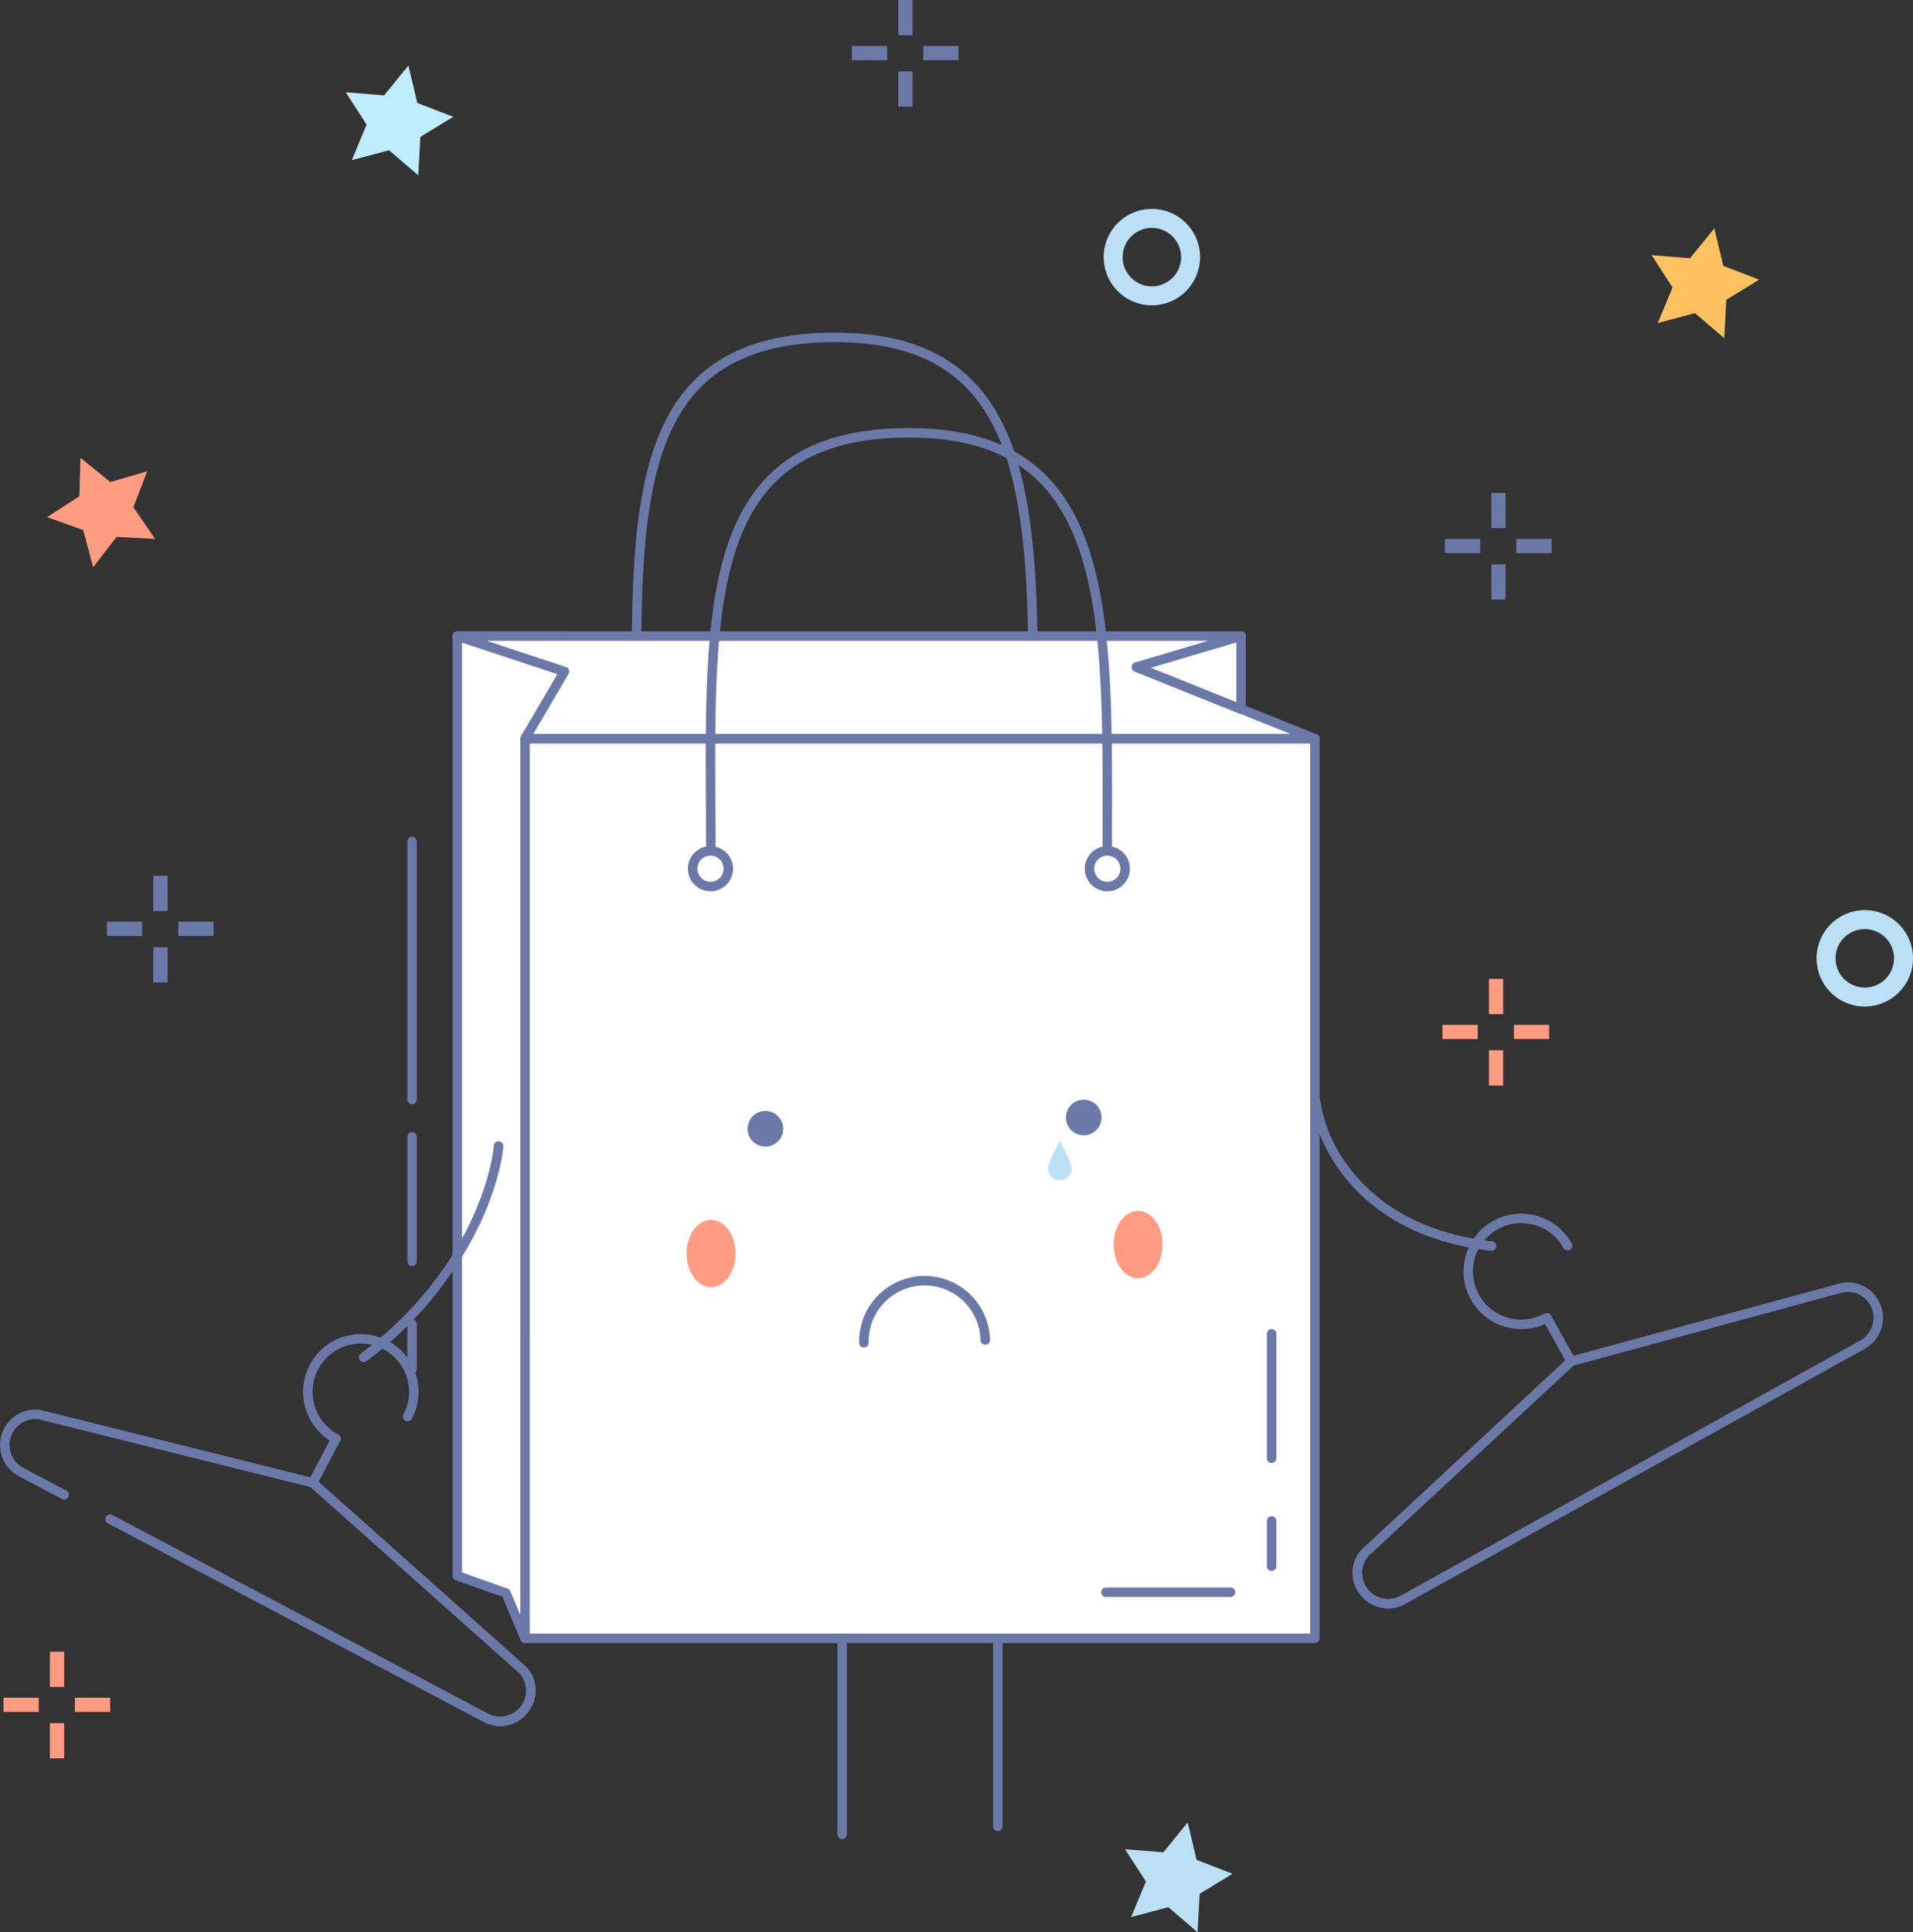
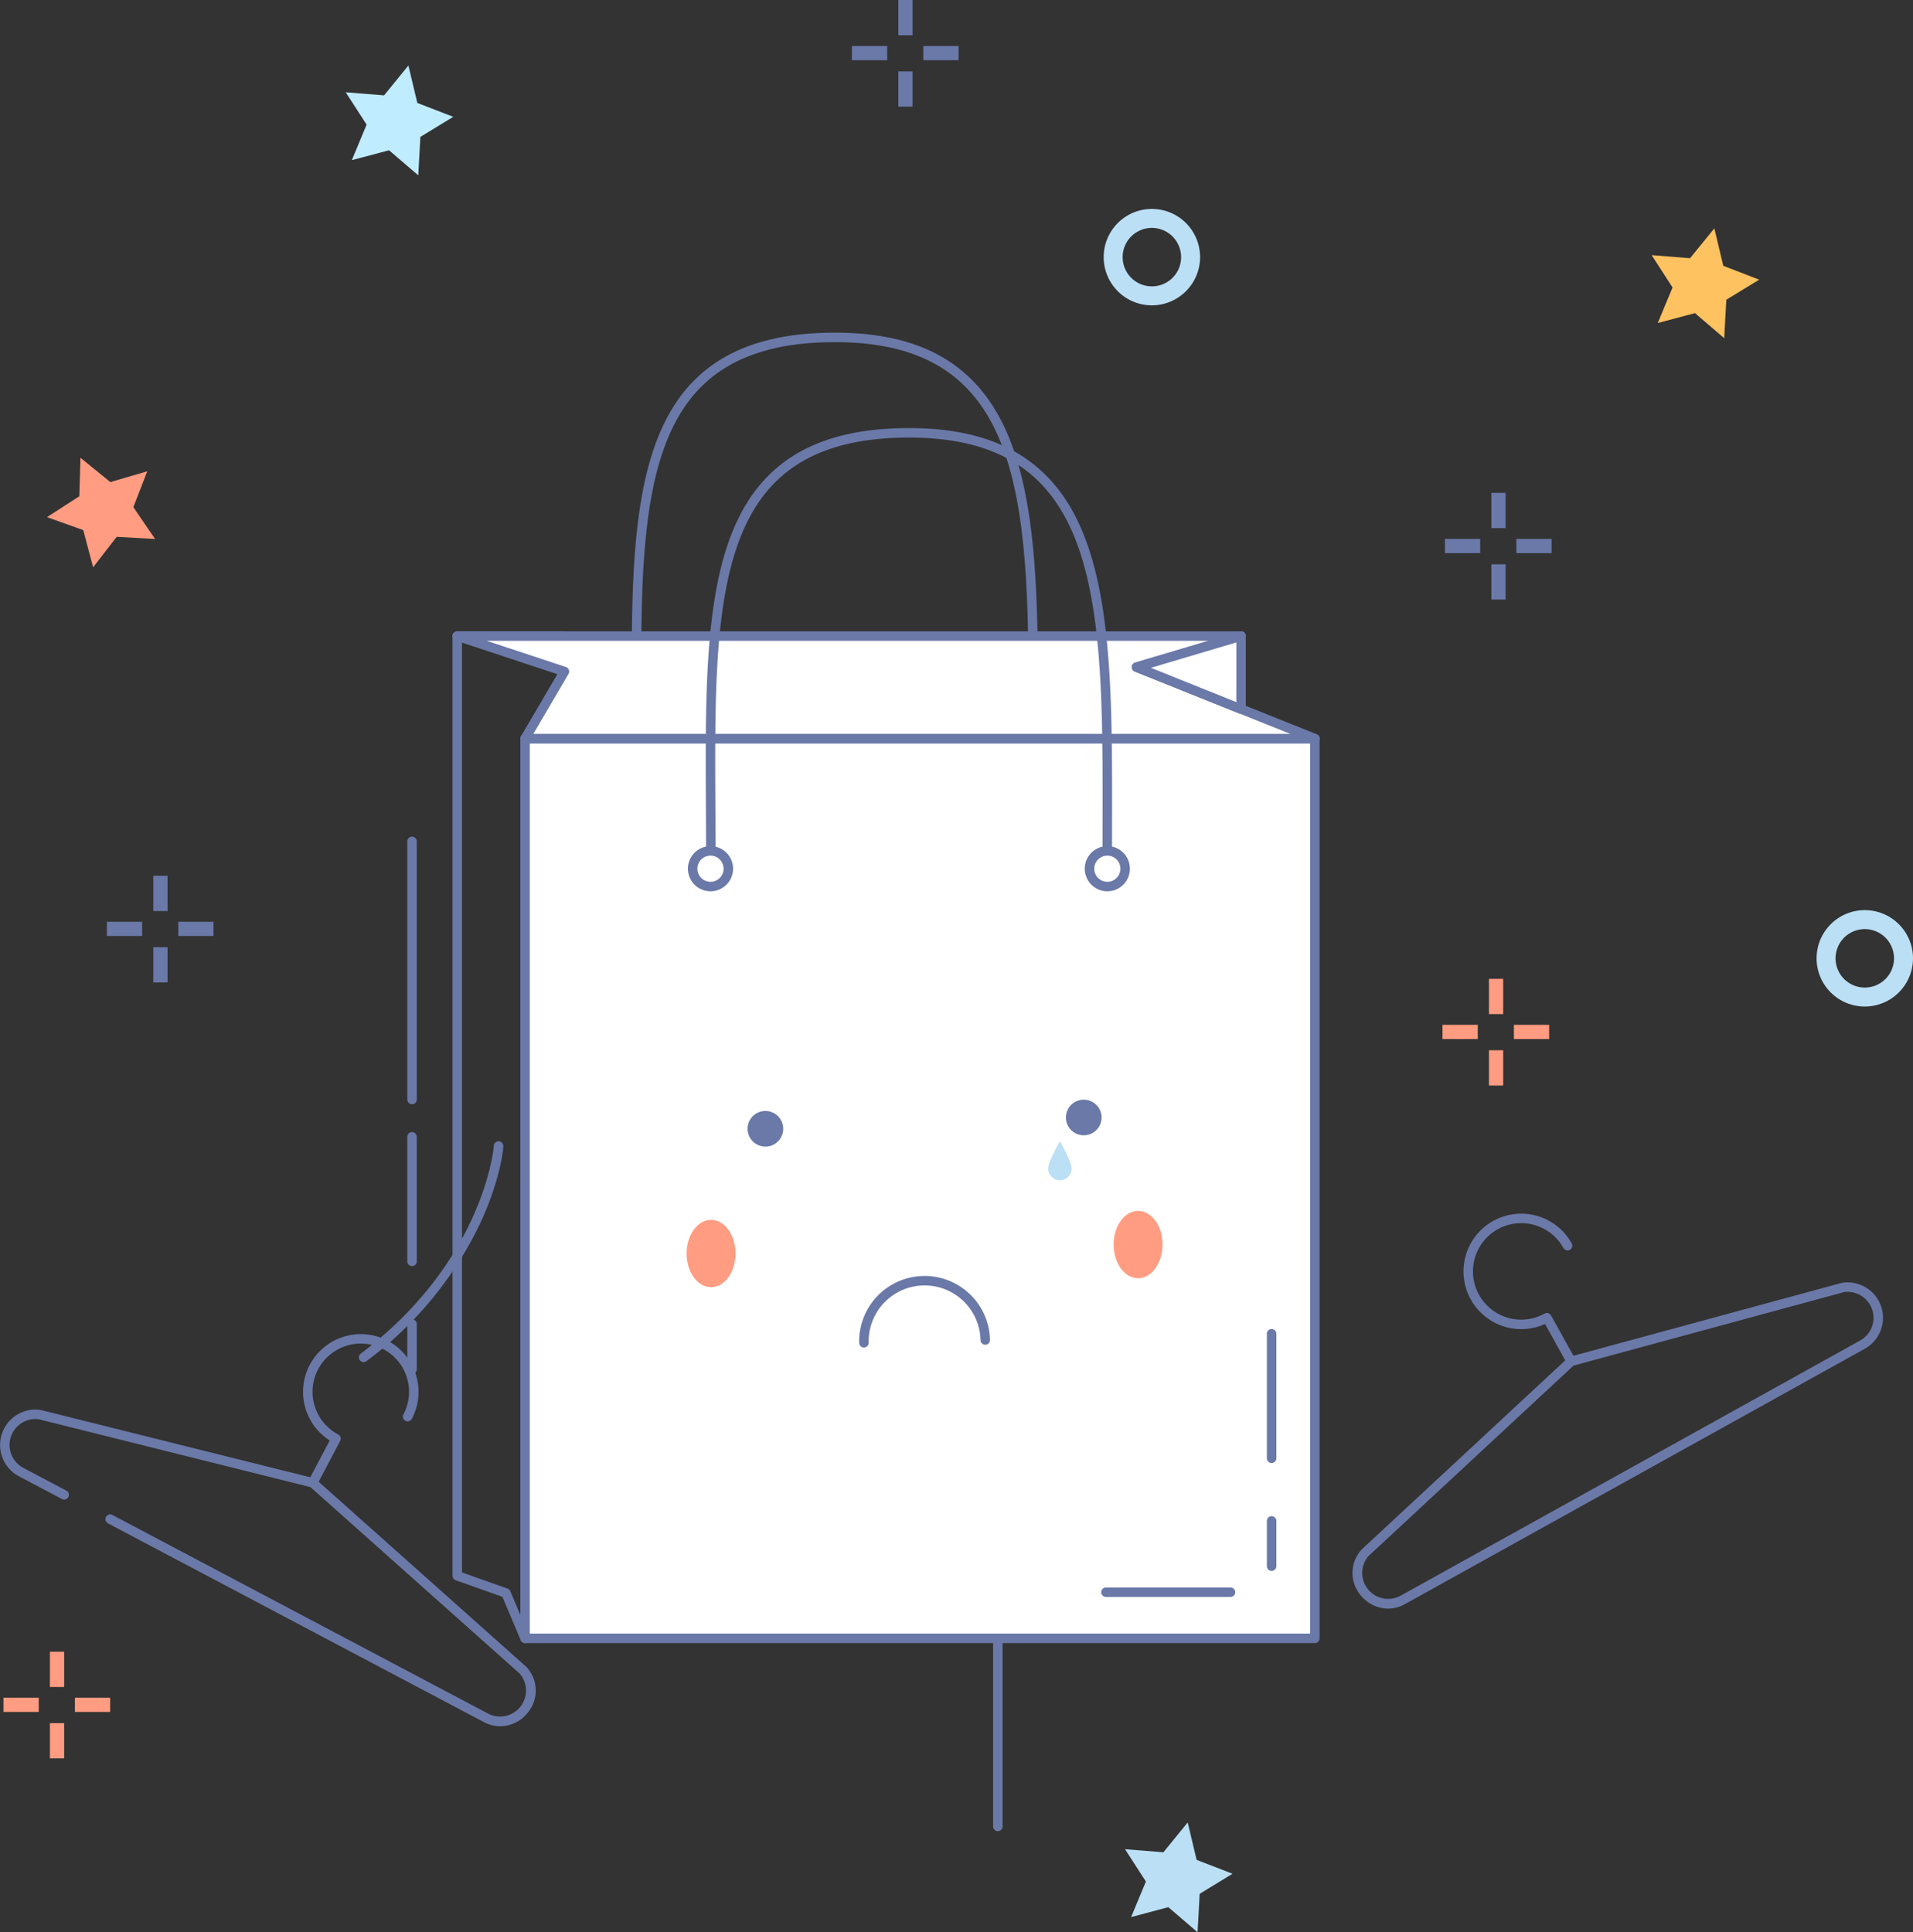
<svg xmlns="http://www.w3.org/2000/svg" width="283.302" height="286.171" viewBox="0 0 283.302 286.171">
  <rect x="0" y="0" width="283.302" height="286.171" fill="#333333" stroke="none" />
  <g id="Group_634" data-name="Group 634" transform="translate(-1354.333 -179.111)">
    <g id="_ÎÓÈ_4" data-name="—ÎÓÈ_4" transform="translate(1354.849 179.111)">
      <path id="Path_140" data-name="Path 140" d="M945.993,315.512l-5.51,1.463,2.19-5.264-3.094-4.788,5.683.456,3.6-4.423,1.322,5.546,5.318,2.055-4.866,2.971-.311,5.693Z" transform="translate(-695.496 -269.135)" fill="#ffc261" />
      <g id="Group_195" data-name="Group 195" transform="translate(125.644 0)">
        <g id="Group_191" data-name="Group 191" transform="translate(6.877)">
          <rect id="Rectangle_505" data-name="Rectangle 505" width="2.108" height="5.221" fill="#6a79a8" />
        </g>
        <g id="Group_192" data-name="Group 192" transform="translate(6.877 10.575)">
          <rect id="Rectangle_506" data-name="Rectangle 506" width="2.108" height="5.221" fill="#6a79a8" />
        </g>
        <g id="Group_193" data-name="Group 193" transform="translate(0 6.811)">
          <rect id="Rectangle_507" data-name="Rectangle 507" width="5.221" height="2.108" fill="#6a79a8" />
        </g>
        <g id="Group_194" data-name="Group 194" transform="translate(10.575 6.811)">
          <rect id="Rectangle_508" data-name="Rectangle 508" width="5.221" height="2.108" fill="#6a79a8" />
        </g>
      </g>
      <path id="Path_141" data-name="Path 141" d="M273.425,411.39,269.94,415.9l-1.462-5.511-5.368-1.92,4.789-3.093.167-5.7,4.422,3.6,5.471-1.6-2.056,5.317,3.215,4.708Z" transform="translate(-256.666 -331.879)" fill="#ff9c81" />
      <g id="Group_200" data-name="Group 200" transform="translate(0 244.624)">
        <g id="Group_196" data-name="Group 196" transform="translate(6.877)">
          <rect id="Rectangle_509" data-name="Rectangle 509" width="2.108" height="5.221" fill="#ff9c81" />
        </g>
        <g id="Group_197" data-name="Group 197" transform="translate(6.877 10.575)">
          <rect id="Rectangle_510" data-name="Rectangle 510" width="2.108" height="5.221" fill="#ff9c81" />
        </g>
        <g id="Group_198" data-name="Group 198" transform="translate(0 6.811)">
          <rect id="Rectangle_511" data-name="Rectangle 511" width="5.221" height="2.108" fill="#ff9c81" />
        </g>
        <g id="Group_199" data-name="Group 199" transform="translate(10.575 6.811)">
          <rect id="Rectangle_512" data-name="Rectangle 512" width="5.221" height="2.108" fill="#ff9c81" />
        </g>
      </g>
      <path id="Path_142" data-name="Path 142" d="M723.975,987.555l-5.51,1.463,2.19-5.264-3.094-4.788,5.683.456,3.6-4.422,1.322,5.546,5.318,2.055-4.866,2.971-.311,5.693Z" transform="translate(-551.471 -705.093)" fill="#bbdff5" />
      <g id="Group_201" data-name="Group 201" transform="translate(162.927 30.943)">
        <path id="Path_143" data-name="Path 143" d="M715.7,309.037a7.139,7.139,0,1,1,7.139-7.139A7.147,7.147,0,0,1,715.7,309.037Zm0-11.468a4.329,4.329,0,1,0,4.329,4.329A4.334,4.334,0,0,0,715.7,297.569Z" transform="translate(-708.558 -294.759)" fill="#bbdff5" />
      </g>
      <g id="Group_202" data-name="Group 202" transform="translate(268.508 134.793)">
        <path id="Path_144" data-name="Path 144" d="M1016.247,604.659a7.139,7.139,0,1,1,7.139-7.139A7.147,7.147,0,0,1,1016.247,604.659Zm0-11.468a4.329,4.329,0,1,0,4.328,4.329A4.333,4.333,0,0,0,1016.247,593.191Z" transform="translate(-1009.108 -590.381)" fill="#bbdff5" />
      </g>
      <g id="Group_207" data-name="Group 207" transform="translate(213.107 144.97)">
        <g id="Group_203" data-name="Group 203" transform="translate(6.877)">
          <rect id="Rectangle_513" data-name="Rectangle 513" width="2.108" height="5.221" fill="#ff9c81" />
        </g>
        <g id="Group_204" data-name="Group 204" transform="translate(6.877 10.575)">
          <rect id="Rectangle_514" data-name="Rectangle 514" width="2.108" height="5.221" fill="#ff9c81" />
        </g>
        <g id="Group_205" data-name="Group 205" transform="translate(0 6.811)">
          <rect id="Rectangle_515" data-name="Rectangle 515" width="5.221" height="2.108" fill="#ff9c81" />
        </g>
        <g id="Group_206" data-name="Group 206" transform="translate(10.575 6.811)">
          <rect id="Rectangle_516" data-name="Rectangle 516" width="5.221" height="2.108" fill="#ff9c81" />
        </g>
      </g>
      <g id="Group_212" data-name="Group 212" transform="translate(15.31 129.705)">
        <g id="Group_208" data-name="Group 208" transform="translate(6.877)">
          <rect id="Rectangle_517" data-name="Rectangle 517" width="2.108" height="5.221" fill="#6a79a8" />
        </g>
        <g id="Group_209" data-name="Group 209" transform="translate(6.877 10.575)">
          <rect id="Rectangle_518" data-name="Rectangle 518" width="2.108" height="5.221" fill="#6a79a8" />
        </g>
        <g id="Group_210" data-name="Group 210" transform="translate(0 6.811)">
          <rect id="Rectangle_519" data-name="Rectangle 519" width="5.221" height="2.108" fill="#6a79a8" />
        </g>
        <g id="Group_211" data-name="Group 211" transform="translate(10.575 6.811)">
          <rect id="Rectangle_520" data-name="Rectangle 520" width="5.221" height="2.108" fill="#6a79a8" />
        </g>
      </g>
      <path id="Path_145" data-name="Path 145" d="M395.451,246.847l-5.51,1.463,2.19-5.264-3.094-4.788,5.683.456,3.6-4.422,1.322,5.546,5.318,2.055-4.866,2.971-.311,5.693Z" transform="translate(-338.355 -224.591)" fill="#c0ecff" />
      <g id="Group_217" data-name="Group 217" transform="translate(213.468 72.999)">
        <g id="Group_213" data-name="Group 213" transform="translate(6.877)">
          <rect id="Rectangle_521" data-name="Rectangle 521" width="2.108" height="5.221" fill="#6a79a8" />
        </g>
        <g id="Group_214" data-name="Group 214" transform="translate(6.877 10.575)">
          <rect id="Rectangle_522" data-name="Rectangle 522" width="2.108" height="5.221" fill="#6a79a8" />
        </g>
        <g id="Group_215" data-name="Group 215" transform="translate(0 6.811)">
          <rect id="Rectangle_523" data-name="Rectangle 523" width="5.221" height="2.108" fill="#6a79a8" />
        </g>
        <g id="Group_216" data-name="Group 216" transform="translate(10.575 6.811)">
          <rect id="Rectangle_524" data-name="Rectangle 524" width="5.221" height="2.108" fill="#6a79a8" />
        </g>
      </g>
    </g>
    <g id="_ÎÓÈ_5" data-name="—ÎÓÈ_5" transform="translate(1354.333 228.38)">
      <g id="Group_218" data-name="Group 218" transform="translate(93.559 0)">
        <path id="Path_146" data-name="Path 146" d="M569.088,410.184a.7.7,0,0,1-.7-.7q0-2.125,0-4.214c.037-21.942.069-40.891-9.362-50.338-4.432-4.439-10.744-6.6-19.3-6.6-8.907,0-15.4,2.179-19.865,6.663-9.012,9.058-8.92,26.866-8.814,47.485q.018,3.447.024,7a.7.7,0,1,1-1.405,0c0-2.365-.012-4.7-.024-6.994-.108-20.932-.2-39.011,9.222-48.483,4.738-4.762,11.561-7.077,20.861-7.077,8.945,0,15.583,2.293,20.291,7.009,9.842,9.859,9.81,29.079,9.773,51.333q0,2.088,0,4.212A.7.7,0,0,1,569.088,410.184Z" transform="translate(-509.626 -346.927)" fill="#6a79a8" />
      </g>
      <g id="Group_219" data-name="Group 219" transform="translate(67.016 44.234)">
-         <path id="Path_147" data-name="Path 147" d="M436.066,614.015V474.845h15.868v15.187l-5.828,133.251-2.826-6.7Z" transform="translate(-435.363 -474.142)" fill="#fff" />
        <path id="Path_148" data-name="Path 148" d="M444.808,622.688a.7.7,0,0,1-.647-.43l-2.706-6.419-6.922-2.459a.7.7,0,0,1-.467-.662V473.548a.7.7,0,0,1,.7-.7h15.868a.7.7,0,0,1,.7.7v15.186L445.51,622.016a.7.7,0,0,1-.578.661A.68.68,0,0,1,444.808,622.688Zm-9.337-10.466,6.746,2.4a.7.7,0,0,1,.412.389l1.613,3.828L449.935,488.7V474.25H435.471Z" transform="translate(-434.066 -472.845)" fill="#6a79a8" />
      </g>
      <g id="Group_222" data-name="Group 222" transform="translate(124.007 193.023)">
        <g id="Group_220" data-name="Group 220">
-           <path id="Path_149" data-name="Path 149" d="M597,926.465a.7.7,0,0,1-.7-.7V897.094a.7.7,0,1,1,1.405,0v28.669A.7.7,0,0,1,597,926.465Z" transform="translate(-596.298 -896.391)" fill="#6a79a8" />
-         </g>
+           </g>
        <g id="Group_221" data-name="Group 221" transform="translate(23.062 0.418)">
          <path id="Path_150" data-name="Path 150" d="M662.649,926.068a.7.7,0,0,1-.7-.7V898.284a.7.7,0,1,1,1.405,0v27.081A.7.7,0,0,1,662.649,926.068Z" transform="translate(-661.946 -897.581)" fill="#6a79a8" />
        </g>
      </g>
      <g id="Group_223" data-name="Group 223" transform="translate(77.056 59.421)">
        <rect id="Rectangle_525" data-name="Rectangle 525" width="116.964" height="133.251" transform="translate(117.666 133.954) rotate(180)" fill="#fff" />
        <path id="Path_151" data-name="Path 151" d="M580.313,650.731H463.349a.7.7,0,0,1-.7-.7V516.778a.7.7,0,0,1,.7-.7H580.313a.7.7,0,0,1,.7.7V650.029A.7.7,0,0,1,580.313,650.731Zm-116.261-1.405H579.61V517.48H464.051Z" transform="translate(-462.646 -516.075)" fill="#6a79a8" />
      </g>
      <g id="Group_224" data-name="Group 224" transform="translate(67.016 44.234)">
        <path id="Path_152" data-name="Path 152" d="M563.07,490.031l-26.413-10.587,15.483-4.6H436.066l15.868,5.247-5.828,9.94Z" transform="translate(-435.363 -474.142)" fill="#fff" />
        <path id="Path_153" data-name="Path 153" d="M561.772,489.437H444.808a.7.7,0,0,1-.606-1.058l5.388-9.19-15.043-4.974a.7.7,0,0,1,.221-1.37H550.842a.7.7,0,0,1,.2,1.376l-13.548,4.025,24.54,9.836a.7.7,0,0,1-.261,1.355Zm-115.737-1.405h112.1L535.1,478.8a.7.7,0,0,1,.062-1.326l10.851-3.224H439.131l11.725,3.877a.7.7,0,0,1,.385,1.023Z" transform="translate(-434.065 -472.845)" fill="#6a79a8" />
      </g>
      <g id="Group_225" data-name="Group 225" transform="translate(167.607 44.234)">
        <path id="Path_154" data-name="Path 154" d="M737.894,474.845l-15.483,4.6,15.483,6.223Z" transform="translate(-721.708 -474.142)" fill="#fff" />
        <path id="Path_155" data-name="Path 155" d="M736.6,485.073a.7.7,0,0,1-.262-.051L720.851,478.8a.7.7,0,0,1,.062-1.325l15.482-4.6a.7.7,0,0,1,.9.674v10.823a.7.7,0,0,1-.7.7Zm-13.351-6.826,12.648,5.084v-8.842Z" transform="translate(-720.411 -472.845)" fill="#6a79a8" />
      </g>
      <g id="Group_226" data-name="Group 226" transform="translate(194.136 113.125)">
-         <path id="Path_156" data-name="Path 156" d="M822.654,691.8a.673.673,0,0,1-.08,0c-12.082-1.364-18.623-6.926-21.982-11.351-3.56-4.689-4.662-9.553-4.661-10.794a.7.7,0,0,1,.7-.7h0a.7.7,0,0,1,.7.7,21.385,21.385,0,0,0,4.375,9.943c3.194,4.206,9.432,9.495,21.021,10.8a.7.7,0,0,1-.078,1.4Z" transform="translate(-795.931 -668.951)" fill="#6a79a8" />
-       </g>
+         </g>
      <g id="Group_227" data-name="Group 227" transform="translate(53.154 119.756)">
        <path id="Path_157" data-name="Path 157" d="M395.311,720.537a.7.7,0,0,1-.424-1.264c18.252-13.768,19.7-30.582,19.7-30.741a.7.7,0,0,1,.7-.7h0a.7.7,0,0,1,.7.7c0,.826-.618,5.486-3.494,11.6a54.768,54.768,0,0,1-16.768,20.259A.7.7,0,0,1,395.311,720.537Z" transform="translate(-394.607 -687.829)" fill="#6a79a8" />
      </g>
      <g id="Group_231" data-name="Group 231" transform="translate(101.877 14.131)">
        <g id="Group_228" data-name="Group 228" transform="translate(2.64)">
          <path id="Path_158" data-name="Path 158" d="M600.28,450.41a.7.7,0,0,1-.7-.7q0-2.124.005-4.213c.036-21.942.068-40.892-9.363-50.339-4.431-4.439-10.743-6.6-19.3-6.6-8.907,0-15.4,2.179-19.865,6.663-9.012,9.059-8.92,26.866-8.814,47.486q.018,3.447.024,7a.7.7,0,1,1-1.405,0c0-2.364-.012-4.7-.024-6.993-.108-20.933-.2-39.011,9.223-48.484,4.737-4.762,11.561-7.077,20.861-7.077,8.945,0,15.582,2.293,20.291,7.009,9.843,9.859,9.81,29.079,9.773,51.334q0,2.088,0,4.211A.7.7,0,0,1,600.28,450.41Z" transform="translate(-540.818 -387.153)" fill="#6a79a8" />
        </g>
        <g id="Group_229" data-name="Group 229" transform="translate(0 61.915)">
          <path id="Path_159" data-name="Path 159" d="M536.645,570.089a3.343,3.343,0,1,1,3.343-3.343A3.346,3.346,0,0,1,536.645,570.089Zm0-5.281a1.938,1.938,0,1,0,1.938,1.938A1.94,1.94,0,0,0,536.645,564.808Z" transform="translate(-533.302 -563.403)" fill="#6a79a8" />
        </g>
        <g id="Group_230" data-name="Group 230" transform="translate(58.769 61.915)">
          <path id="Path_160" data-name="Path 160" d="M703.938,570.089a3.343,3.343,0,1,1,3.343-3.343A3.346,3.346,0,0,1,703.938,570.089Zm0-5.281a1.938,1.938,0,1,0,1.938,1.938A1.94,1.94,0,0,0,703.938,564.808Z" transform="translate(-700.596 -563.403)" fill="#6a79a8" />
        </g>
      </g>
      <g id="Group_235" data-name="Group 235" transform="translate(60.318 74.646)">
        <g id="Group_232" data-name="Group 232" transform="translate(0 43.747)">
          <path id="Path_161" data-name="Path 161" d="M415.7,703.8a.7.7,0,0,1-.7-.7V684.652a.7.7,0,1,1,1.405,0v18.443A.7.7,0,0,1,415.7,703.8Z" transform="translate(-415 -683.949)" fill="#6a79a8" />
        </g>
        <g id="Group_233" data-name="Group 233" transform="translate(0 71.474)">
          <path id="Path_162" data-name="Path 162" d="M415.7,770.973a.7.7,0,0,1-.7-.7v-6.69a.7.7,0,0,1,1.405,0v6.69A.7.7,0,0,1,415.7,770.973Z" transform="translate(-415 -762.878)" fill="#6a79a8" />
        </g>
        <g id="Group_234" data-name="Group 234">
          <path id="Path_163" data-name="Path 163" d="M415.7,599.051a.7.7,0,0,1-.7-.7V560.12a.7.7,0,1,1,1.405,0v38.229A.7.7,0,0,1,415.7,599.051Z" transform="translate(-415 -559.417)" fill="#6a79a8" />
        </g>
      </g>
      <g id="Group_239" data-name="Group 239" transform="translate(163.082 147.559)">
        <g id="Group_236" data-name="Group 236" transform="translate(24.531)">
          <path id="Path_164" data-name="Path 164" d="M778.065,786.821a.7.7,0,0,1-.7-.7V767.676a.7.7,0,1,1,1.405,0v18.443A.7.7,0,0,1,778.065,786.821Z" transform="translate(-777.363 -766.973)" fill="#6a79a8" />
        </g>
        <g id="Group_237" data-name="Group 237" transform="translate(0 38.281)">
          <path id="Path_165" data-name="Path 165" d="M726.677,877.351H708.234a.7.7,0,1,1,0-1.405h18.443a.7.7,0,0,1,0,1.405Z" transform="translate(-707.531 -875.946)" fill="#6a79a8" />
        </g>
        <g id="Group_238" data-name="Group 238" transform="translate(24.531 27.727)">
          <path id="Path_166" data-name="Path 166" d="M778.065,854a.7.7,0,0,1-.7-.7V846.6a.7.7,0,1,1,1.405,0v6.69A.7.7,0,0,1,778.065,854Z" transform="translate(-777.363 -845.901)" fill="#6a79a8" />
        </g>
      </g>
      <g id="Group_243" data-name="Group 243" transform="translate(101.682 112.979)">
        <g id="Group_240" data-name="Group 240" transform="translate(25.55 26.721)">
          <path id="Path_167" data-name="Path 167" d="M606.185,755.2a.7.7,0,0,1-.7-.686,9.691,9.691,0,1,1,19.377-.441.7.7,0,0,1-.686.718h-.017a.7.7,0,0,1-.7-.686,8.286,8.286,0,0,0-16.568.377.7.7,0,0,1-.687.718Z" transform="translate(-605.48 -744.599)" fill="#6a79a8" />
        </g>
        <g id="Group_241" data-name="Group 241" transform="translate(8.49 0)">
          <ellipse id="Ellipse_39" data-name="Ellipse 39" cx="2.64" cy="2.64" rx="2.64" ry="2.64" transform="translate(0 6.889) rotate(-76.674)" fill="#6a79a8" />
          <ellipse id="Ellipse_40" data-name="Ellipse 40" cx="2.64" cy="2.64" rx="2.64" ry="2.64" transform="matrix(0.269, -0.963, 0.963, 0.269, 47.07, 5.087)" fill="#6a79a8" />
        </g>
        <g id="Group_242" data-name="Group 242" transform="translate(0 17.092)">
          <ellipse id="Ellipse_41" data-name="Ellipse 41" cx="3.621" cy="4.985" rx="3.621" ry="4.985" transform="translate(0 1.327)" fill="#ff9c81" />
          <ellipse id="Ellipse_42" data-name="Ellipse 42" cx="3.621" cy="4.985" rx="3.621" ry="4.985" transform="translate(63.24)" fill="#ff9c81" />
        </g>
        <path id="Path_168" data-name="Path 168" d="M688.647,691.823a1.738,1.738,0,0,1-3.476,0c0-.96,1.738-4.051,1.738-4.051S688.647,690.863,688.647,691.823Z" transform="translate(-631.626 -681.014)" fill="#bbdff5" />
      </g>
      <g id="Group_244" data-name="Group 244" transform="translate(200.291 130.477)">
        <path id="Path_169" data-name="Path 169" d="M818.7,776.845a5.266,5.266,0,0,1-4.024-1.966,5.126,5.126,0,0,1,.07-6.728.614.614,0,0,1,.056-.059l30.157-28.015-2.992-5.387a8.55,8.55,0,1,1,3.951-11.941.7.7,0,1,1-1.228.682,7.145,7.145,0,1,0-2.778,9.715h0a.664.664,0,0,1,.1-.047s0,0,0,0a.734.734,0,0,1,.1-.028h0a.7.7,0,0,1,.633.2h0a.7.7,0,0,1,.11.149l0,0,3.318,5.974L885.91,728.6a.724.724,0,0,1,.079-.017,5.247,5.247,0,0,1,3.329,9.776l-68.033,37.784A5.288,5.288,0,0,1,818.7,776.845Zm-2.911-7.752a3.842,3.842,0,0,0,4.814,5.823l68.033-37.784a3.842,3.842,0,0,0-2.4-7.164L846.193,740.85Z" transform="translate(-813.451 -718.347)" fill="#6a79a8" />
      </g>
      <g id="Group_245" data-name="Group 245" transform="translate(0 148.32)">
        <path id="Path_170" data-name="Path 170" d="M317.4,827.216a5.315,5.315,0,0,1-2.5-.648l-55.618-29.406a.7.7,0,0,1,.657-1.243l55.618,29.406a3.842,3.842,0,0,0,4.693-5.92l-30.978-27.611L249.01,781.74a3.842,3.842,0,0,0-2.251,7.211l6.368,3.367a.7.7,0,1,1-.657,1.242l-6.368-3.367a5.247,5.247,0,0,1,3.127-9.842.593.593,0,0,1,.08.015l39.936,9.972,2.88-5.448a8.55,8.55,0,1,1,12.162-3.209.7.7,0,0,1-1.243-.657A7.145,7.145,0,1,0,293.388,784h0a.7.7,0,0,1,.319.349h0v.008h0v0h0a.7.7,0,0,1-.031.59l0,0L290.487,791l30.728,27.388a.79.79,0,0,1,.058.058,5.126,5.126,0,0,1,.208,6.726A5.255,5.255,0,0,1,317.4,827.216Z" transform="translate(-243.297 -769.138)" fill="#6a79a8" />
      </g>
    </g>
  </g>
</svg>